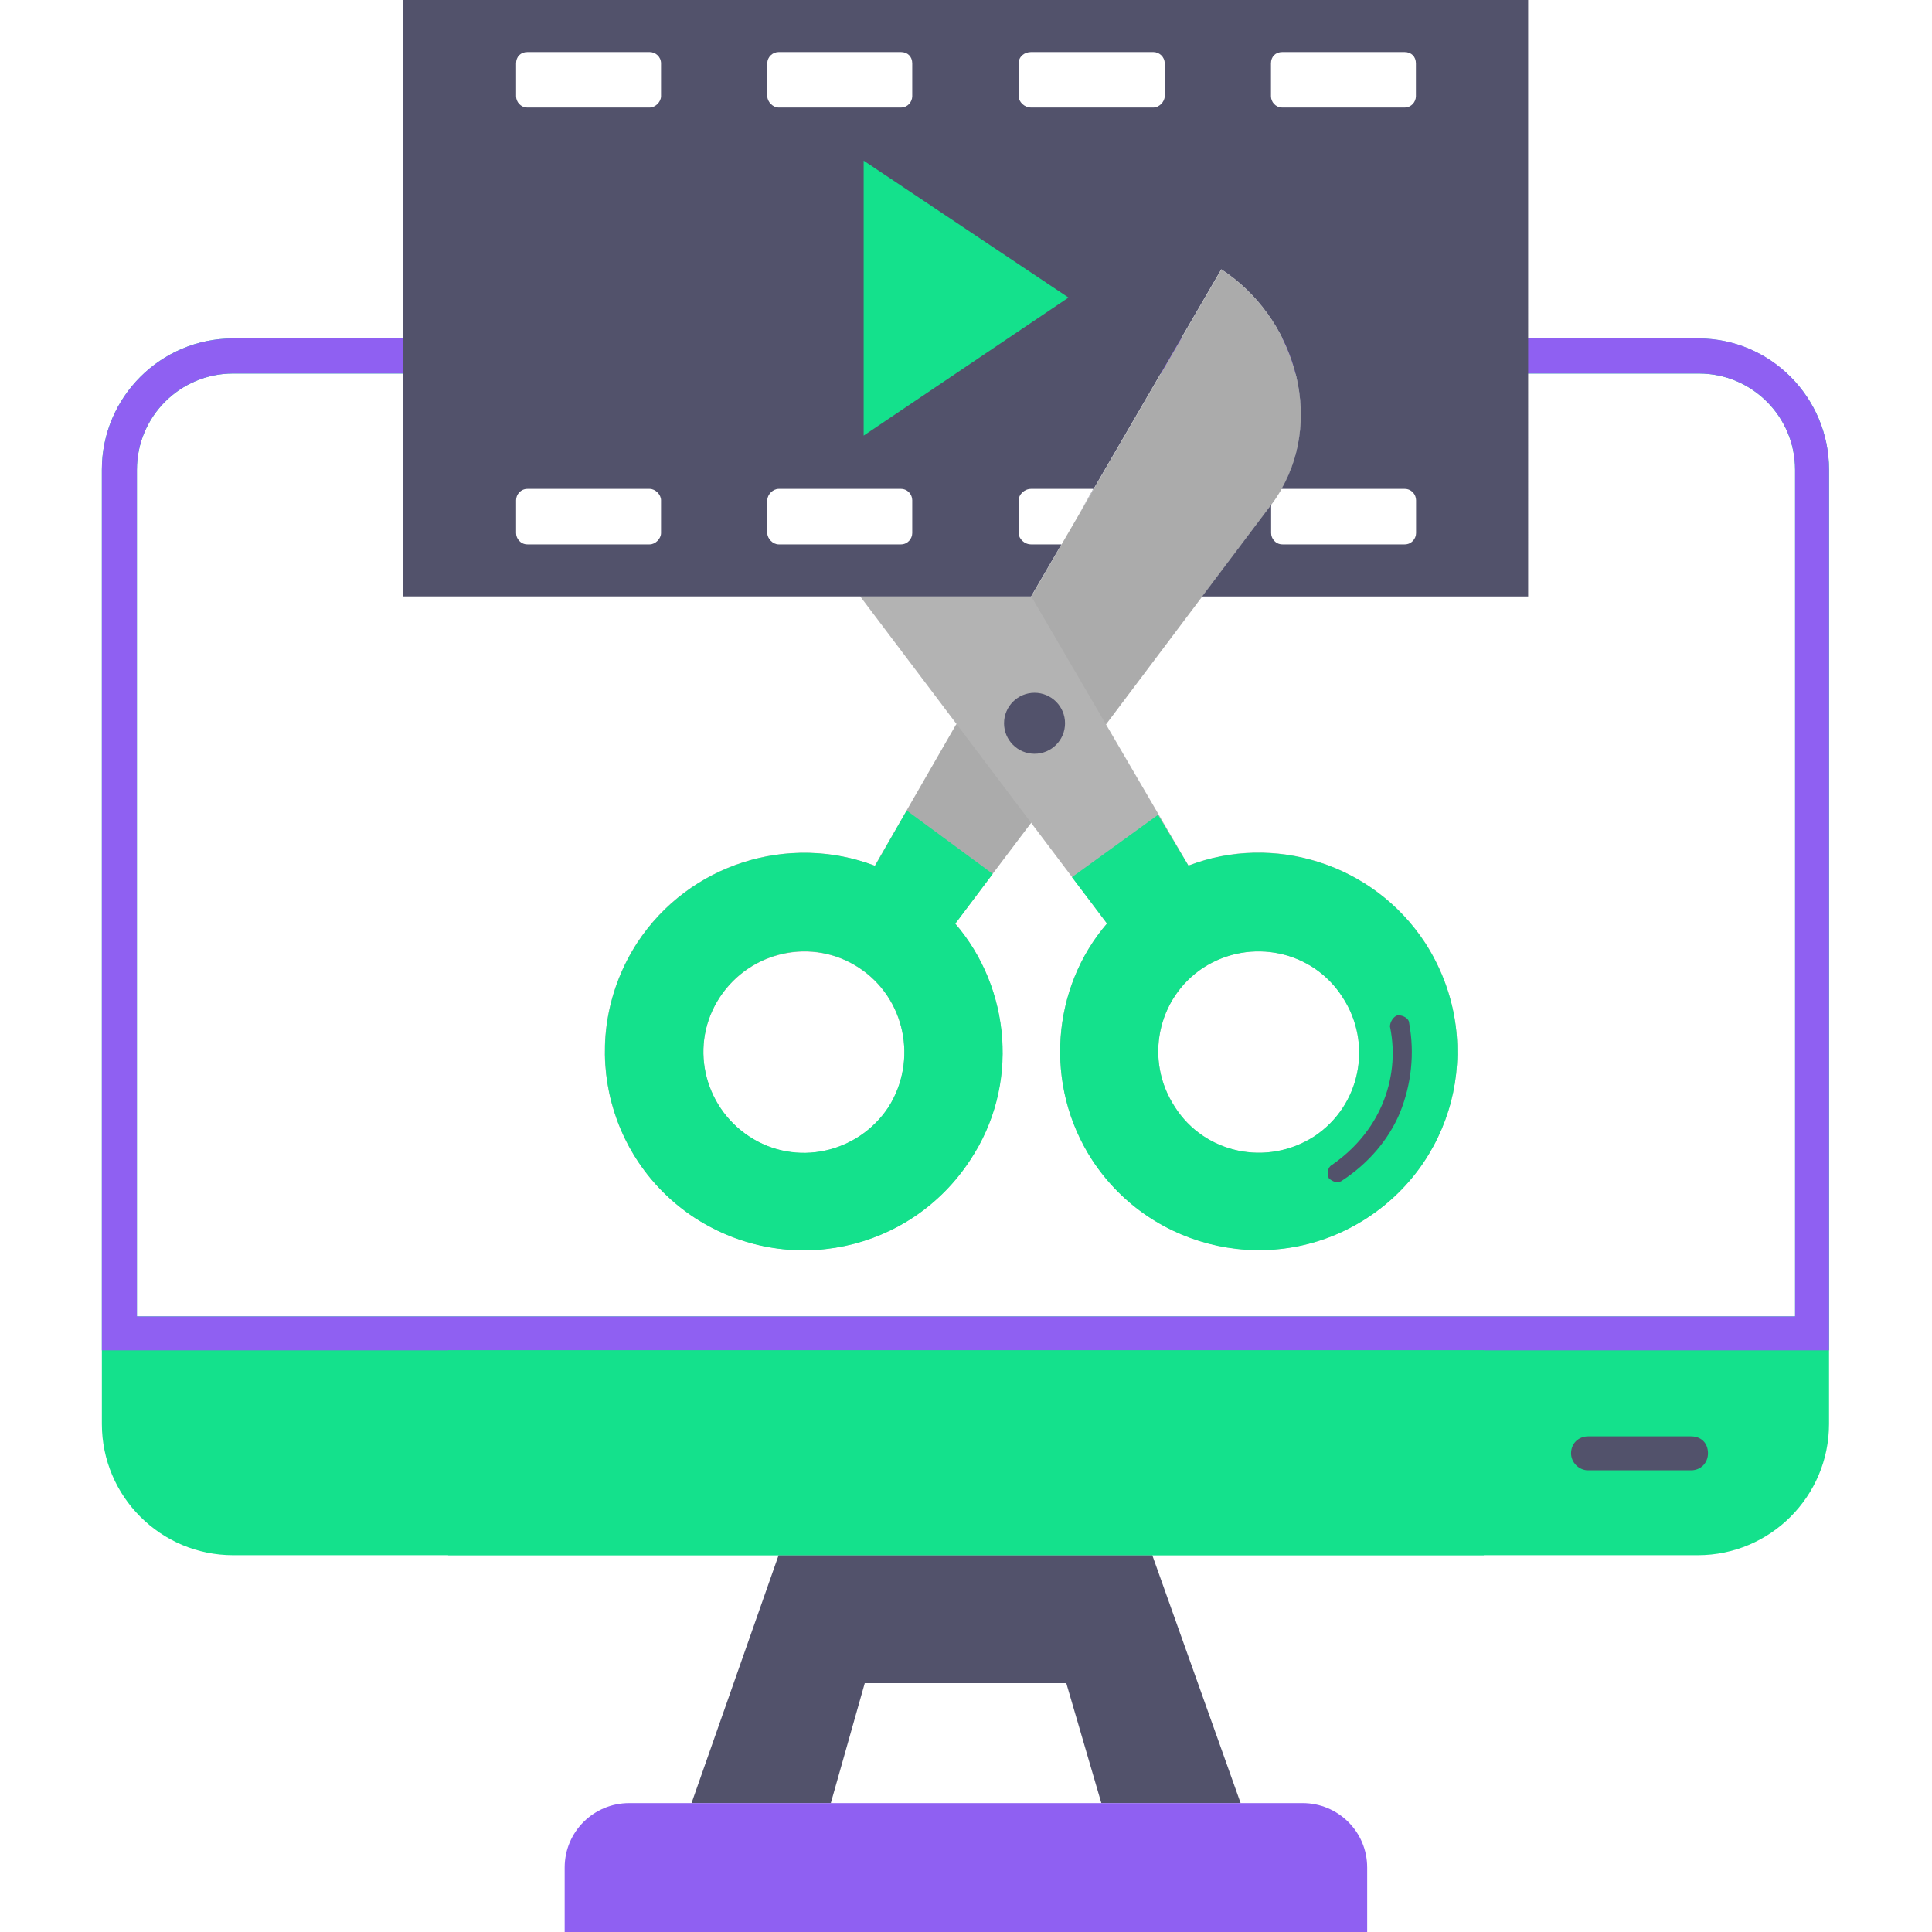
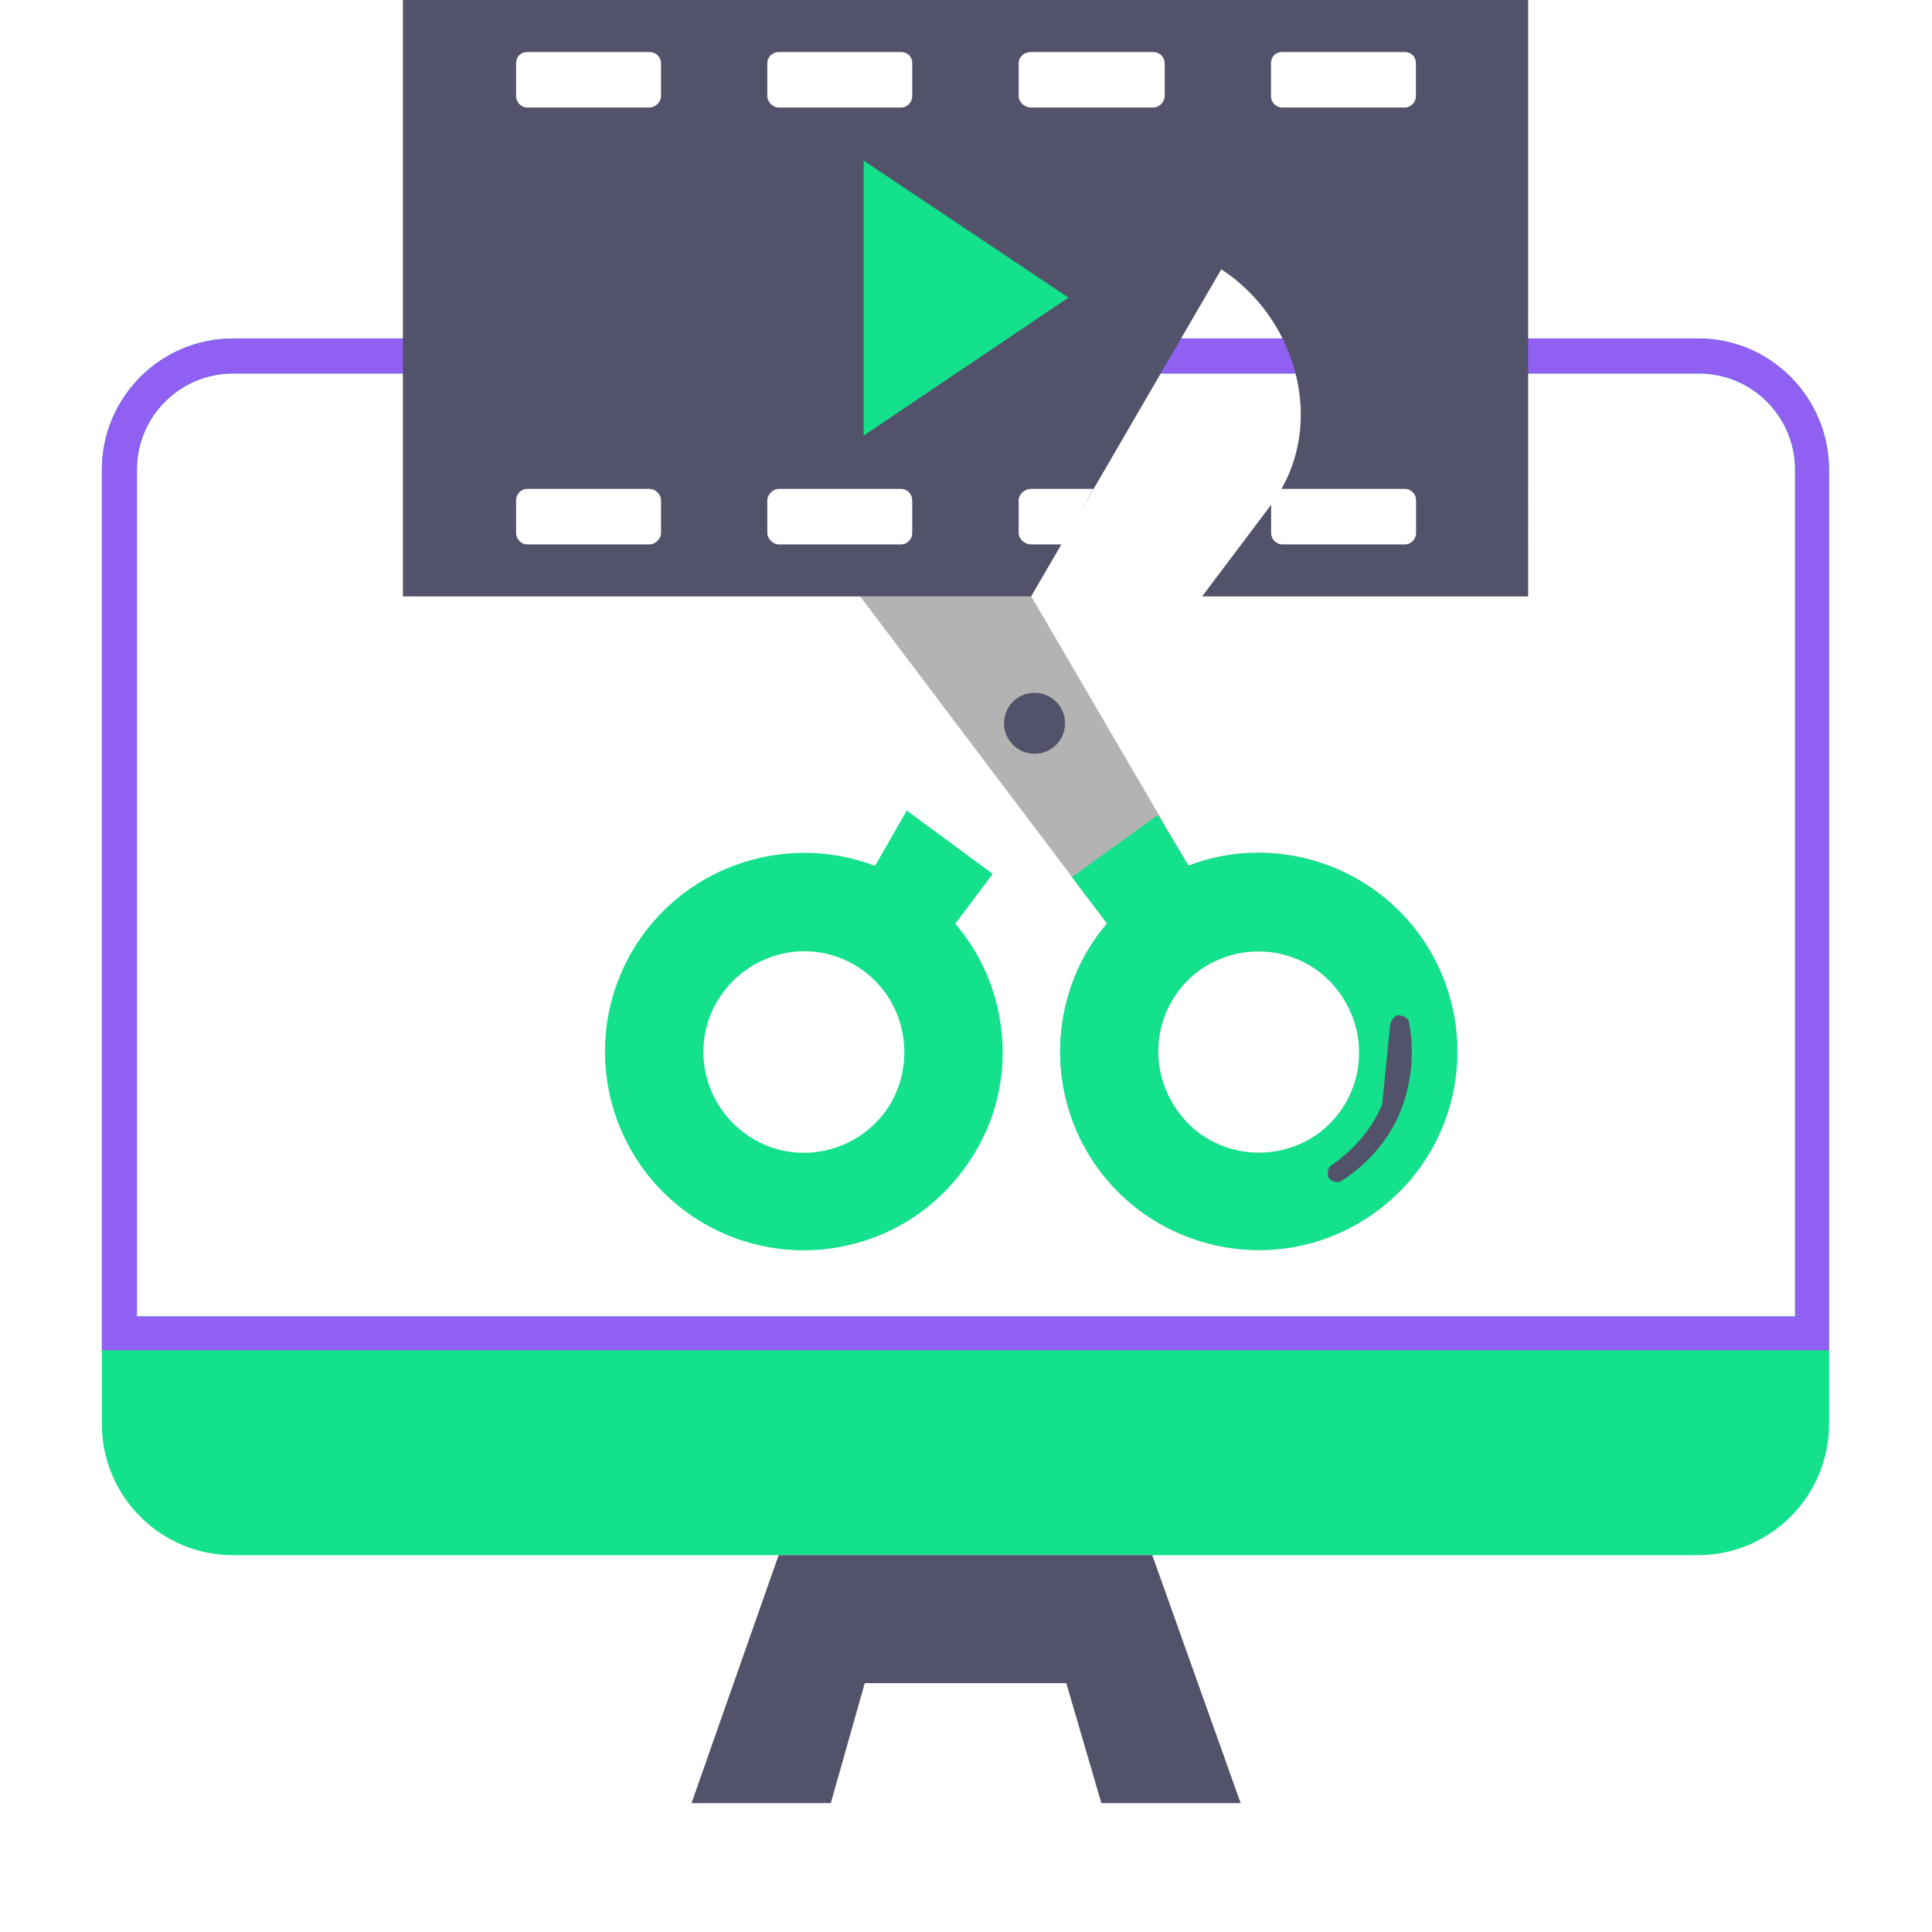
<svg xmlns="http://www.w3.org/2000/svg" width="122.9" height="122.9" viewBox="0 0 122.9 122.9">
  <g id="a" image-rendering="optimizeQuality" shape-rendering="geometricPrecision" text-rendering="geometricPrecision">
    <g id="b">
      <g id="c">
        <g>
          <path d="m108,21.53H14.83c-4.61,0-8.35,3.74-8.35,8.35v60.7c0,4.61,3.74,8.35,8.35,8.35h93.17c4.61,0,8.35-3.74,8.35-8.35V29.88c0-4.61-3.74-8.35-8.35-8.35Zm6.19,62.21H8.71V29.88c0-3.38,2.74-6.12,6.12-6.12h93.24c3.38,0,6.12,2.74,6.12,6.12v53.86Z" fill="#14e18c" fill-rule="evenodd" />
          <path d="m49.54,98.93h23.76l5.62,15.77h-8.86l-2.23-7.63h-12.82l-2.16,7.63h-8.86l5.54-15.77Z" fill="#52526b" fill-rule="evenodd" />
-           <path d="m40.03,114.7h42.84c2.23,0,4.1,1.8,4.1,4.1v4.1h-51.05v-4.1c0-2.3,1.87-4.1,4.1-4.1Z" fill="#8f60f2" fill-rule="evenodd" />
-           <path d="m101.02,93.53c-.58,0-1.08-.5-1.08-1.08,0-.65.5-1.08,1.08-1.08h6.55c.65,0,1.08.43,1.08,1.08,0,.58-.43,1.08-1.08,1.08h-6.55Z" fill="#52526b" fill-rule="evenodd" />
          <path d="m108.07,21.53H14.83c-4.61,0-8.35,3.74-8.35,8.35v56.02h109.87V29.88c0-4.61-3.74-8.35-8.28-8.35Zm6.12,62.21H8.71V29.88c0-3.38,2.74-6.12,6.12-6.12h93.24c3.38,0,6.12,2.74,6.12,6.12v53.86Z" fill="#8f60f2" fill-rule="evenodd" />
-           <path d="m94.39,85.9H28.51v13.03h65.88v-13.03Z" fill="#14e18c" fill-rule="evenodd" />
        </g>
        <g>
-           <path d="m77.69,17.14c4.97,3.24,6.77,10.22,3.17,14.98l-10.51,13.97-4.25-2.45-.5-5.69,12.1-20.81Zm-12.1,35.21l-.65.86-4.18,5.54c3.53,4.1,4.1,10.3.94,15.05-3.82,5.83-11.59,7.49-17.5,3.67-5.83-3.82-7.49-11.59-3.67-17.5,3.31-5.04,9.65-6.98,15.12-4.9l5.18-9,3.96,1.22.79,5.04Zm-10.94,9.22c-2.95-1.94-6.91-1.08-8.86,1.87s-1.08,6.91,1.87,8.86,6.91,1.08,8.86-1.87c1.87-2.95,1.08-6.91-1.87-8.86Z" fill="#ababab" fill-rule="evenodd" />
          <path d="m54.72,37.94l11.52,15.26,4.18,5.54c-3.53,4.1-4.03,10.3-.94,15.05,3.82,5.83,11.66,7.49,17.5,3.67s7.49-11.59,3.67-17.5c-3.31-5.04-9.65-6.98-15.05-4.9l-10.01-17.14h-10.87Zm21.82,23.62c3.02-1.94,6.98-1.08,8.86,1.87,1.94,2.95,1.15,6.91-1.8,8.86-3.02,1.94-6.98,1.08-8.86-1.87-1.94-2.95-1.15-6.91,1.8-8.86Z" fill="#b3b3b3" fill-rule="evenodd" />
          <circle cx="65.81" cy="46.01" r="1.94" fill="#52526b" />
          <path d="m73.66,51.84l-5.47,3.96,2.23,2.95c-3.53,4.1-4.03,10.3-.94,15.05,3.82,5.83,11.66,7.49,17.5,3.67s7.49-11.59,3.67-17.5c-3.31-5.04-9.65-6.98-15.05-4.9l-1.94-3.24Zm2.88,9.72c3.02-1.94,6.98-1.08,8.86,1.87,1.94,2.95,1.15,6.91-1.8,8.86-3.02,1.94-6.98,1.08-8.86-1.87-1.94-2.95-1.15-6.91,1.8-8.86Z" fill="#14e18c" fill-rule="evenodd" />
-           <path d="m88.42,65.3c0-.29.22-.65.5-.72.36,0,.72.22.72.5.36,1.94.14,3.89-.58,5.69-.72,1.73-2.02,3.24-3.67,4.32-.29.22-.65.07-.86-.14-.14-.29-.07-.72.22-.86,1.44-1.01,2.52-2.3,3.17-3.82s.86-3.24.5-4.97Z" fill="#52526b" fill-rule="evenodd" />
+           <path d="m88.42,65.3c0-.29.22-.65.5-.72.36,0,.72.22.72.5.36,1.94.14,3.89-.58,5.69-.72,1.73-2.02,3.24-3.67,4.32-.29.22-.65.07-.86-.14-.14-.29-.07-.72.22-.86,1.44-1.01,2.52-2.3,3.17-3.82Z" fill="#52526b" fill-rule="evenodd" />
          <path d="m55.66,55.08c-5.47-2.09-11.81-.14-15.12,4.9-3.82,5.9-2.16,13.68,3.67,17.5,5.9,3.82,13.68,2.16,17.5-3.67,3.17-4.75,2.59-10.94-.94-15.05l2.38-3.17-5.47-4.03-2.02,3.53Zm-1.01,6.48c2.95,1.94,3.74,5.9,1.87,8.86-1.94,2.95-5.9,3.82-8.86,1.87s-3.82-5.9-1.87-8.86,5.9-3.82,8.86-1.87Z" fill="#14e18c" fill-rule="evenodd" />
          <g>
            <g>
              <path d="m80.86,32.11c.13-.17.25-.36.38-.56-.12.19-.24.38-.38.56Z" fill="#52526b" fill-rule="evenodd" />
              <path d="m25.63,0v37.94h39.96l1.93-3.31h-1.93c-.43,0-.79-.36-.79-.72v-2.09c0-.36.36-.72.79-.72h3.96l-.93,1.63,9.07-15.6c4.63,3.02,6.5,9.28,3.83,13.97h7.84c.43,0,.72.36.72.72v2.09c0,.36-.29.72-.72.72h-7.78c-.43,0-.72-.36-.72-.72v-1.8l-4.39,5.83h20.74V0H25.63Zm16.42,33.91c0,.36-.36.72-.72.72h-7.78c-.43,0-.72-.36-.72-.72v-2.09c0-.36.29-.72.72-.72h7.78c.36,0,.72.36.72.72v2.09Zm0-27.79c0,.36-.36.72-.72.72h-7.78c-.43,0-.72-.36-.72-.72v-2.09c0-.43.29-.72.72-.72h7.78c.36,0,.72.29.72.72v2.09Zm15.98,27.79c0,.36-.29.72-.72.72h-7.78c-.36,0-.72-.36-.72-.72v-2.09c0-.36.36-.72.72-.72h7.78c.43,0,.72.36.72.72v2.09Zm0-27.79c0,.36-.29.72-.72.72h-7.78c-.36,0-.72-.36-.72-.72v-2.09c0-.43.36-.72.72-.72h7.78c.43,0,.72.29.72.72v2.09Zm16.06,0c0,.36-.36.72-.72.72h-7.78c-.43,0-.79-.36-.79-.72v-2.09c0-.43.36-.72.79-.72h7.78c.36,0,.72.29.72.72v2.09Zm15.98,0c0,.36-.29.72-.72.72h-7.78c-.43,0-.72-.36-.72-.72v-2.09c0-.43.29-.72.72-.72h7.78c.43,0,.72.29.72.72v2.09Z" fill="#52526b" fill-rule="evenodd" />
            </g>
            <path d="m54.94,10.22l13.03,8.71-13.03,8.78V10.22Z" fill="#14e18c" fill-rule="evenodd" />
          </g>
        </g>
      </g>
    </g>
  </g>
</svg>